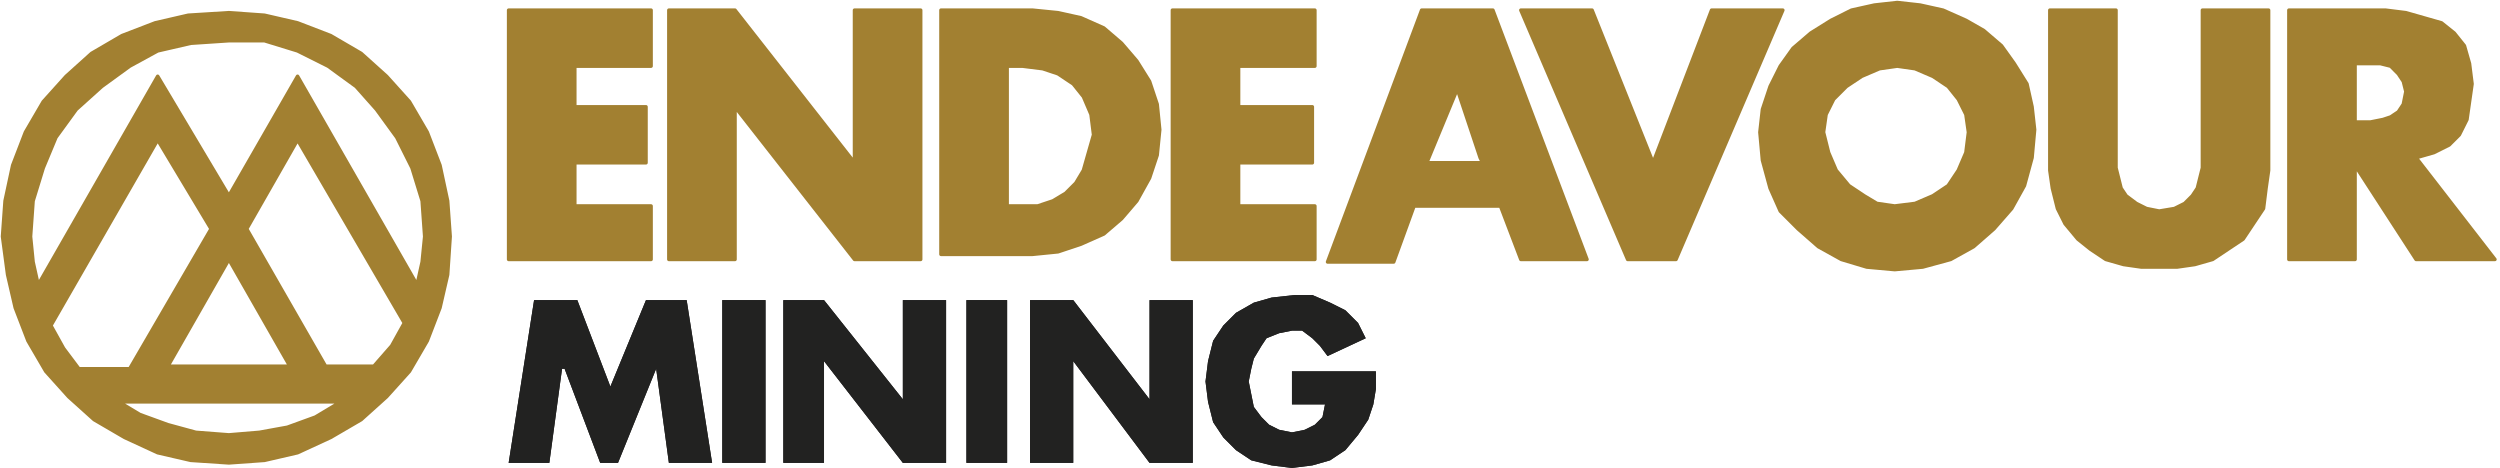
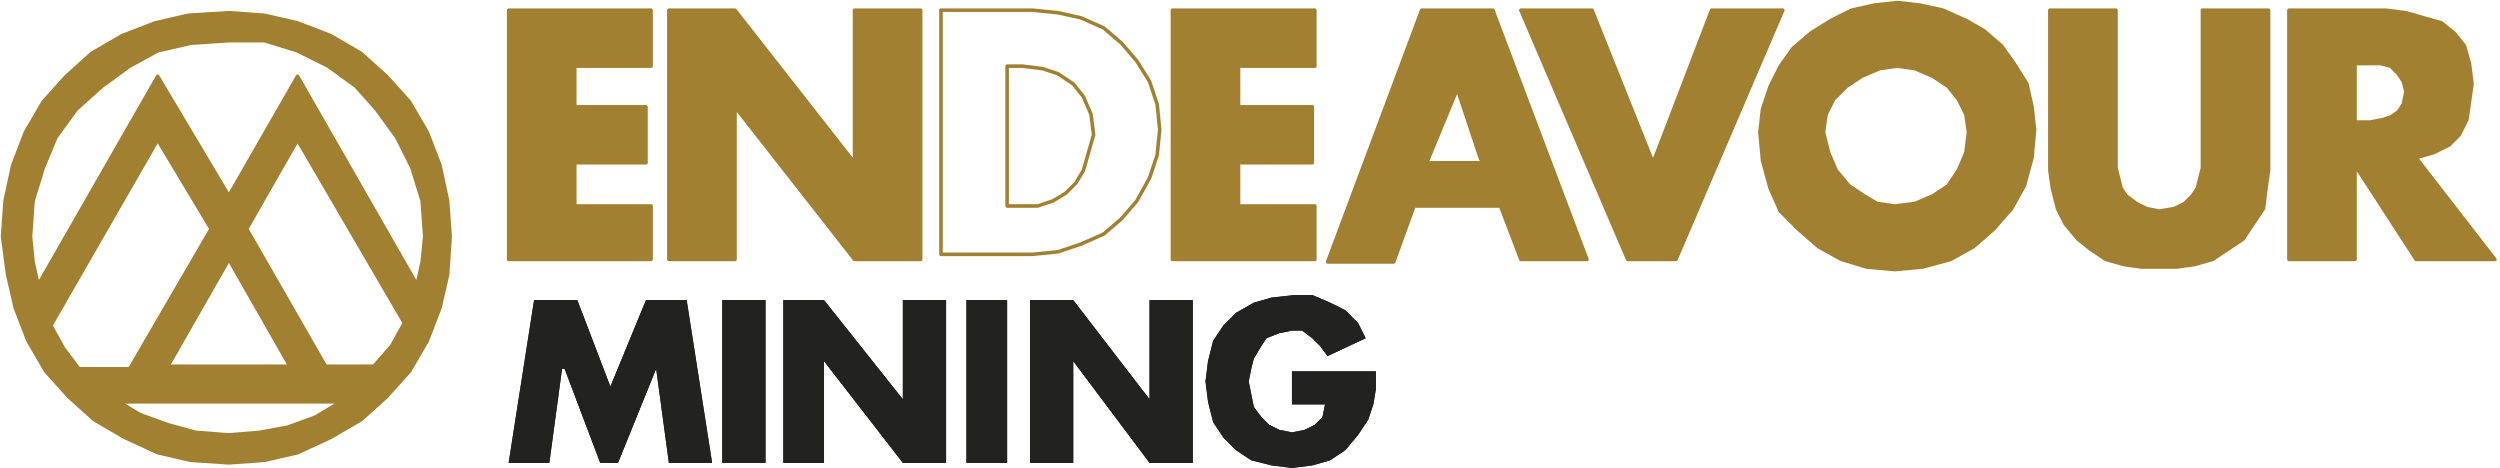
<svg xmlns="http://www.w3.org/2000/svg" version="1.1" id="Layer_1" x="0px" y="0px" viewBox="0 0 98.3 18.4" style="enable-background:new 0 0 98.3 18.4;" xml:space="preserve">
  <style type="text/css">
	.st0{fill-rule:evenodd;clip-rule:evenodd;fill:#A28031;}
	.st1{fill:none;stroke:#A28031;stroke-width:0.14;stroke-linejoin:round;stroke-miterlimit:10;}
	.st2{fill-rule:evenodd;clip-rule:evenodd;fill:#222221;}
	.st3{fill:#222221;}
	.st4{fill:none;stroke:#A28031;stroke-width:0.14;stroke-linejoin:round;stroke-miterlimit:8;}
</style>
  <g>
    <polygon class="st0" points="20,0.4 25.6,0.4 25.6,2.6 22.6,2.6 22.6,4.2 25.4,4.2 25.4,6.4 22.6,6.4 22.6,8.1 25.6,8.1 25.6,10.2    20,10.2  " />
    <polygon class="st1" points="20,0.4 25.6,0.4 25.6,2.6 22.6,2.6 22.6,4.2 25.4,4.2 25.4,6.4 22.6,6.4 22.6,8.1 25.6,8.1 25.6,10.2    20,10.2  " />
    <polygon class="st0" points="26.3,0.4 28.9,0.4 33.6,6.4 33.6,6.4 33.6,0.4 36.2,0.4 36.2,10.2 33.6,10.2 28.9,4.2 28.9,4.2    28.9,10.2 26.3,10.2  " />
    <polygon class="st1" points="26.3,0.4 28.9,0.4 33.6,6.4 33.6,6.4 33.6,0.4 36.2,0.4 36.2,10.2 33.6,10.2 28.9,4.2 28.9,4.2    28.9,10.2 26.3,10.2  " />
-     <path class="st0" d="M37,0.4h3.6l1,0.1l0.9,0.2l0.9,0.4l0.7,0.6l0.6,0.7l0.5,0.8l0.3,0.9l0.1,1l-0.1,1l-0.3,0.9l-0.5,0.9l-0.6,0.7   l-0.7,0.6l-0.9,0.4l-0.9,0.3l-1,0.1H37V0.4z M39.6,2.6v5.5h0.6l0.6,0l0.6-0.2l0.5-0.3l0.4-0.4l0.3-0.5l0.2-0.7L43,5.3l-0.1-0.8   l-0.3-0.7l-0.4-0.5l-0.6-0.4L41,2.7l-0.8-0.1H39.6z" />
    <path class="st1" d="M37,0.4h3.6l1,0.1l0.9,0.2l0.9,0.4l0.7,0.6l0.6,0.7l0.5,0.8l0.3,0.9l0.1,1l-0.1,1l-0.3,0.9l-0.5,0.9l-0.6,0.7   l-0.7,0.6l-0.9,0.4l-0.9,0.3l-1,0.1H37V0.4z M39.6,2.6v5.5h0.6l0.6,0l0.6-0.2l0.5-0.3l0.4-0.4l0.3-0.5l0.2-0.7L43,5.3l-0.1-0.8   l-0.3-0.7l-0.4-0.5l-0.6-0.4L41,2.7l-0.8-0.1H39.6z" />
    <polygon class="st0" points="46.1,0.4 51.7,0.4 51.7,2.6 48.7,2.6 48.7,4.2 51.6,4.2 51.6,6.4 48.7,6.4 48.7,8.1 51.7,8.1    51.7,10.2 46.1,10.2  " />
    <polygon class="st1" points="46.1,0.4 51.7,0.4 51.7,2.6 48.7,2.6 48.7,4.2 51.6,4.2 51.6,6.4 48.7,6.4 48.7,8.1 51.7,8.1    51.7,10.2 46.1,10.2  " />
    <polygon class="st0" points="59.8,0.4 62.6,0.4 65,6.4 67.3,0.4 70.1,0.4 65.9,10.2 64,10.2  " />
    <polygon class="st1" points="59.8,0.4 62.6,0.4 65,6.4 67.3,0.4 70.1,0.4 65.9,10.2 64,10.2  " />
    <path class="st0" d="M74.6,0.1l0.9,0.1l0.9,0.2l0.9,0.4L78,1.2l0.7,0.6l0.5,0.7l0.5,0.8l0.2,0.9L80,5.1l-0.1,1.1l-0.3,1.1l-0.5,0.9   l-0.7,0.8l-0.8,0.7l-0.9,0.5l-1.1,0.3l-1.1,0.1l-1.1-0.1l-1-0.3l-0.9-0.5l-0.8-0.7L70,8.3l-0.4-0.9l-0.3-1.1l-0.1-1.1l0.1-0.9   l0.3-0.9l0.4-0.8l0.5-0.7l0.7-0.6l0.8-0.5l0.8-0.4l0.9-0.2L74.6,0.1z M74.6,2.6l-0.7,0.1l-0.7,0.3l-0.6,0.4l-0.5,0.5l-0.3,0.6   l-0.1,0.7L71.9,6l0.3,0.7l0.5,0.6l0.6,0.4L73.8,8l0.7,0.1L75.3,8l0.7-0.3l0.6-0.4L77,6.7L77.3,6l0.1-0.8l-0.1-0.7L77,3.9l-0.4-0.5   l-0.6-0.4l-0.7-0.3L74.6,2.6z" />
    <path class="st1" d="M74.6,0.1l0.9,0.1l0.9,0.2l0.9,0.4L78,1.2l0.7,0.6l0.5,0.7l0.5,0.8l0.2,0.9L80,5.1l-0.1,1.1l-0.3,1.1l-0.5,0.9   l-0.7,0.8l-0.8,0.7l-0.9,0.5l-1.1,0.3l-1.1,0.1l-1.1-0.1l-1-0.3l-0.9-0.5l-0.8-0.7L70,8.3l-0.4-0.9l-0.3-1.1l-0.1-1.1l0.1-0.9   l0.3-0.9l0.4-0.8l0.5-0.7l0.7-0.6l0.8-0.5l0.8-0.4l0.9-0.2L74.6,0.1z M74.6,2.6l-0.7,0.1l-0.7,0.3l-0.6,0.4l-0.5,0.5l-0.3,0.6   l-0.1,0.7L71.9,6l0.3,0.7l0.5,0.6l0.6,0.4L73.8,8l0.7,0.1L75.3,8l0.7-0.3l0.6-0.4L77,6.7L77.3,6l0.1-0.8l-0.1-0.7L77,3.9l-0.4-0.5   l-0.6-0.4l-0.7-0.3L74.6,2.6z" />
    <polygon class="st0" points="80.6,0.4 83.2,0.4 83.2,5.6 83.2,6.1 83.2,6.6 83.3,7 83.4,7.4 83.6,7.7 84,8 84.4,8.2 84.9,8.3    85.5,8.2 85.9,8 86.2,7.7 86.4,7.4 86.5,7 86.6,6.6 86.6,6.1 86.6,5.6 86.6,0.4 89.2,0.4 89.2,6 89.2,6.7 89.1,7.4 89,8.2    88.6,8.8 88.2,9.4 87.6,9.8 87,10.2 86.3,10.4 85.6,10.5 84.9,10.5 84.2,10.5 83.5,10.4 82.8,10.2 82.2,9.8 81.7,9.4 81.2,8.8    80.9,8.2 80.7,7.4 80.6,6.7 80.6,6  " />
    <polygon class="st1" points="80.6,0.4 83.2,0.4 83.2,5.6 83.2,6.1 83.2,6.6 83.3,7 83.4,7.4 83.6,7.7 84,8 84.4,8.2 84.9,8.3    85.5,8.2 85.9,8 86.2,7.7 86.4,7.4 86.5,7 86.6,6.6 86.6,6.1 86.6,5.6 86.6,0.4 89.2,0.4 89.2,6 89.2,6.7 89.1,7.4 89,8.2    88.6,8.8 88.2,9.4 87.6,9.8 87,10.2 86.3,10.4 85.6,10.5 84.9,10.5 84.2,10.5 83.5,10.4 82.8,10.2 82.2,9.8 81.7,9.4 81.2,8.8    80.9,8.2 80.7,7.4 80.6,6.7 80.6,6  " />
    <path class="st0" d="M90,0.4h3.8l0.8,0.1l0.7,0.2L96,0.9l0.5,0.4l0.4,0.5l0.2,0.7l0.1,0.8l-0.1,0.7L97,4.7l-0.3,0.6l-0.4,0.4   L95.7,6l-0.7,0.2l3.1,4H95l-2.4-3.7h0v3.7H90V0.4z M92.6,2.4v2.4h0.2h0.4l0.5-0.1L94,4.6l0.3-0.2l0.2-0.3l0.1-0.5l-0.1-0.4   l-0.2-0.3L94,2.6l-0.4-0.1l-0.5,0l-0.4,0H92.6z" />
    <path class="st1" d="M90,0.4h3.8l0.8,0.1l0.7,0.2L96,0.9l0.5,0.4l0.4,0.5l0.2,0.7l0.1,0.8l-0.1,0.7L97,4.7l-0.3,0.6l-0.4,0.4   L95.7,6l-0.7,0.2l3.1,4H95l-2.4-3.7h0v3.7H90V0.4z M92.6,2.4v2.4h0.2h0.4l0.5-0.1L94,4.6l0.3-0.2l0.2-0.3l0.1-0.5l-0.1-0.4   l-0.2-0.3L94,2.6l-0.4-0.1l-0.5,0l-0.4,0H92.6z" />
    <polygon class="st2" points="21,11.8 22.7,11.8 24,15.2 25.4,11.8 27,11.8 28,18.2 26.3,18.2 25.8,14.5 25.8,14.5 24.3,18.2    23.6,18.2 22.2,14.5 22.1,14.5 21.6,18.2 20,18.2  " />
    <polygon class="st3" points="21,11.8 22.7,11.8 24,15.2 25.4,11.8 27,11.8 28,18.2 26.3,18.2 25.8,14.5 25.8,14.5 24.3,18.2    23.6,18.2 22.2,14.5 22.1,14.5 21.6,18.2 20,18.2  " />
    <rect x="28.4" y="11.8" class="st2" width="1.7" height="6.4" />
    <rect x="28.4" y="11.8" class="st3" width="1.7" height="6.4" />
    <polygon class="st2" points="30.8,11.8 32.4,11.8 35.5,15.7 35.5,15.7 35.5,11.8 37.2,11.8 37.2,18.2 35.5,18.2 32.4,14.2    32.4,18.2 30.8,18.2  " />
    <polygon class="st3" points="30.8,11.8 32.4,11.8 35.5,15.7 35.5,15.7 35.5,11.8 37.2,11.8 37.2,18.2 35.5,18.2 32.4,14.2    32.4,18.2 30.8,18.2  " />
    <rect x="38" y="11.8" class="st2" width="1.6" height="6.4" />
    <rect x="38" y="11.8" class="st3" width="1.6" height="6.4" />
    <polygon class="st2" points="40.5,11.8 42.2,11.8 45.2,15.7 45.2,15.7 45.2,11.8 46.9,11.8 46.9,18.2 45.2,18.2 42.2,14.2    42.2,18.2 40.5,18.2  " />
    <polygon class="st3" points="40.5,11.8 42.2,11.8 45.2,15.7 45.2,15.7 45.2,11.8 46.9,11.8 46.9,18.2 45.2,18.2 42.2,14.2    42.2,18.2 40.5,18.2  " />
    <polygon class="st2" points="50.9,11.6 51.6,11.6 52.3,11.9 52.9,12.2 53.4,12.7 53.7,13.3 52.2,14 51.9,13.6 51.6,13.3 51.2,13    50.8,13 50.3,13.1 49.8,13.3 49.6,13.6 49.3,14.1 49.2,14.5 49.1,15 49.2,15.5 49.3,16 49.6,16.4 49.9,16.7 50.3,16.9 50.8,17    51.3,16.9 51.7,16.7 52,16.4 52.1,15.9 50.8,15.9 50.8,14.6 54.1,14.6 54.1,15.3 54,15.9 53.8,16.5 53.4,17.1 52.9,17.7 52.3,18.1    51.6,18.3 50.8,18.4 50,18.3 49.2,18.1 48.6,17.7 48.1,17.2 47.7,16.6 47.5,15.8 47.4,15 47.5,14.2 47.7,13.4 48.1,12.8 48.6,12.3    49.3,11.9 50,11.7  " />
    <polygon class="st3" points="50.9,11.6 51.6,11.6 52.3,11.9 52.9,12.2 53.4,12.7 53.7,13.3 52.2,14 51.9,13.6 51.6,13.3 51.2,13    50.8,13 50.3,13.1 49.8,13.3 49.6,13.6 49.3,14.1 49.2,14.5 49.1,15 49.2,15.5 49.3,16 49.6,16.4 49.9,16.7 50.3,16.9 50.8,17    51.3,16.9 51.7,16.7 52,16.4 52.1,15.9 50.8,15.9 50.8,14.6 54.1,14.6 54.1,15.3 54,15.9 53.8,16.5 53.4,17.1 52.9,17.7 52.3,18.1    51.6,18.3 50.8,18.4 50,18.3 49.2,18.1 48.6,17.7 48.1,17.2 47.7,16.6 47.5,15.8 47.4,15 47.5,14.2 47.7,13.4 48.1,12.8 48.6,12.3    49.3,11.9 50,11.7  " />
    <path class="st0" d="M9,0.5l1.4,0.1l1.3,0.3L13,1.4l1.2,0.7l1,0.9l0.9,1l0.7,1.2l0.5,1.3l0.3,1.4l0.1,1.4l-0.1,1.5l-0.3,1.3   l-0.5,1.3l-0.7,1.2l-0.9,1l-1,0.9L13,17.2l-1.3,0.6l-1.3,0.3L9,18.2l-1.5-0.1l-1.3-0.3l-1.3-0.6l-1.2-0.7l-1-0.9l-0.9-1l-0.7-1.2   l-0.5-1.3l-0.3-1.3L0.1,9.3l0.1-1.4l0.3-1.4l0.5-1.3l0.7-1.2l0.9-1l1-0.9l1.2-0.7l1.3-0.5l1.3-0.3L9,0.5z M9,1.6L7.5,1.7L6.2,2   L5.1,2.6L4,3.4L3,4.3L2.2,5.4L1.7,6.6L1.3,7.9L1.2,9.3l0.1,1l0.2,0.9L6.2,3L9,7.7L11.7,3l4.7,8.2l0.2-0.9l0.1-1l-0.1-1.4l-0.4-1.3   l-0.6-1.2l-0.8-1.1L14,3.4l-1.1-0.8L11.7,2l-1.3-0.4L9,1.6z M11.7,5.5L9.7,9l3.1,5.4h1.9l0.7-0.8l0.5-0.9L11.7,5.5z M6.2,5.5   L2,12.8l0.5,0.9l0.6,0.8h2L8.3,9L6.2,5.5z M9,10.2l-2.4,4.2h4.8L9,10.2z M4.5,15.7l1,0.6l1.1,0.4L7.7,17L9,17.1l1.2-0.1l1.1-0.2   l1.1-0.4l1-0.6H4.5z" />
    <path class="st4" d="M9,0.5l1.4,0.1l1.3,0.3L13,1.4l1.2,0.7l1,0.9l0.9,1l0.7,1.2l0.5,1.3l0.3,1.4l0.1,1.4l-0.1,1.5l-0.3,1.3   l-0.5,1.3l-0.7,1.2l-0.9,1l-1,0.9L13,17.2l-1.3,0.6l-1.3,0.3L9,18.2l-1.5-0.1l-1.3-0.3l-1.3-0.6l-1.2-0.7l-1-0.9l-0.9-1l-0.7-1.2   l-0.5-1.3l-0.3-1.3L0.1,9.3l0.1-1.4l0.3-1.4l0.5-1.3l0.7-1.2l0.9-1l1-0.9l1.2-0.7l1.3-0.5l1.3-0.3L9,0.5z M9,1.6L7.5,1.7L6.2,2   L5.1,2.6L4,3.4L3,4.3L2.2,5.4L1.7,6.6L1.3,7.9L1.2,9.3l0.1,1l0.2,0.9L6.2,3L9,7.7L11.7,3l4.7,8.2l0.2-0.9l0.1-1l-0.1-1.4l-0.4-1.3   l-0.6-1.2l-0.8-1.1L14,3.4l-1.1-0.8L11.7,2l-1.3-0.4L9,1.6z M11.7,5.5L9.7,9l3.1,5.4h1.9l0.7-0.8l0.5-0.9L11.7,5.5z M6.2,5.5   L2,12.8l0.5,0.9l0.6,0.8h2L8.3,9L6.2,5.5z M9,10.2l-2.4,4.2h4.8L9,10.2z M4.5,15.7l1,0.6l1.1,0.4L7.7,17L9,17.1l1.2-0.1l1.1-0.2   l1.1-0.4l1-0.6H4.5z" />
    <path class="st0" d="M55.9,0.4h2.8l3.7,9.8h-2.6L59,8.1h-3.4l-0.8,2.2h-2.6L55.9,0.4z M57.3,3.5l0,0.1L57.3,3.5l-1.2,2.9h2.2   l-0.1-0.2L57.3,3.5z" />
    <path class="st4" d="M55.9,0.4h2.8l3.7,9.8h-2.6L59,8.1h-3.4l-0.8,2.2h-2.6L55.9,0.4z M57.3,3.5l0,0.1L57.3,3.5l-1.2,2.9h2.2   l-0.1-0.2L57.3,3.5z" />
  </g>
</svg>